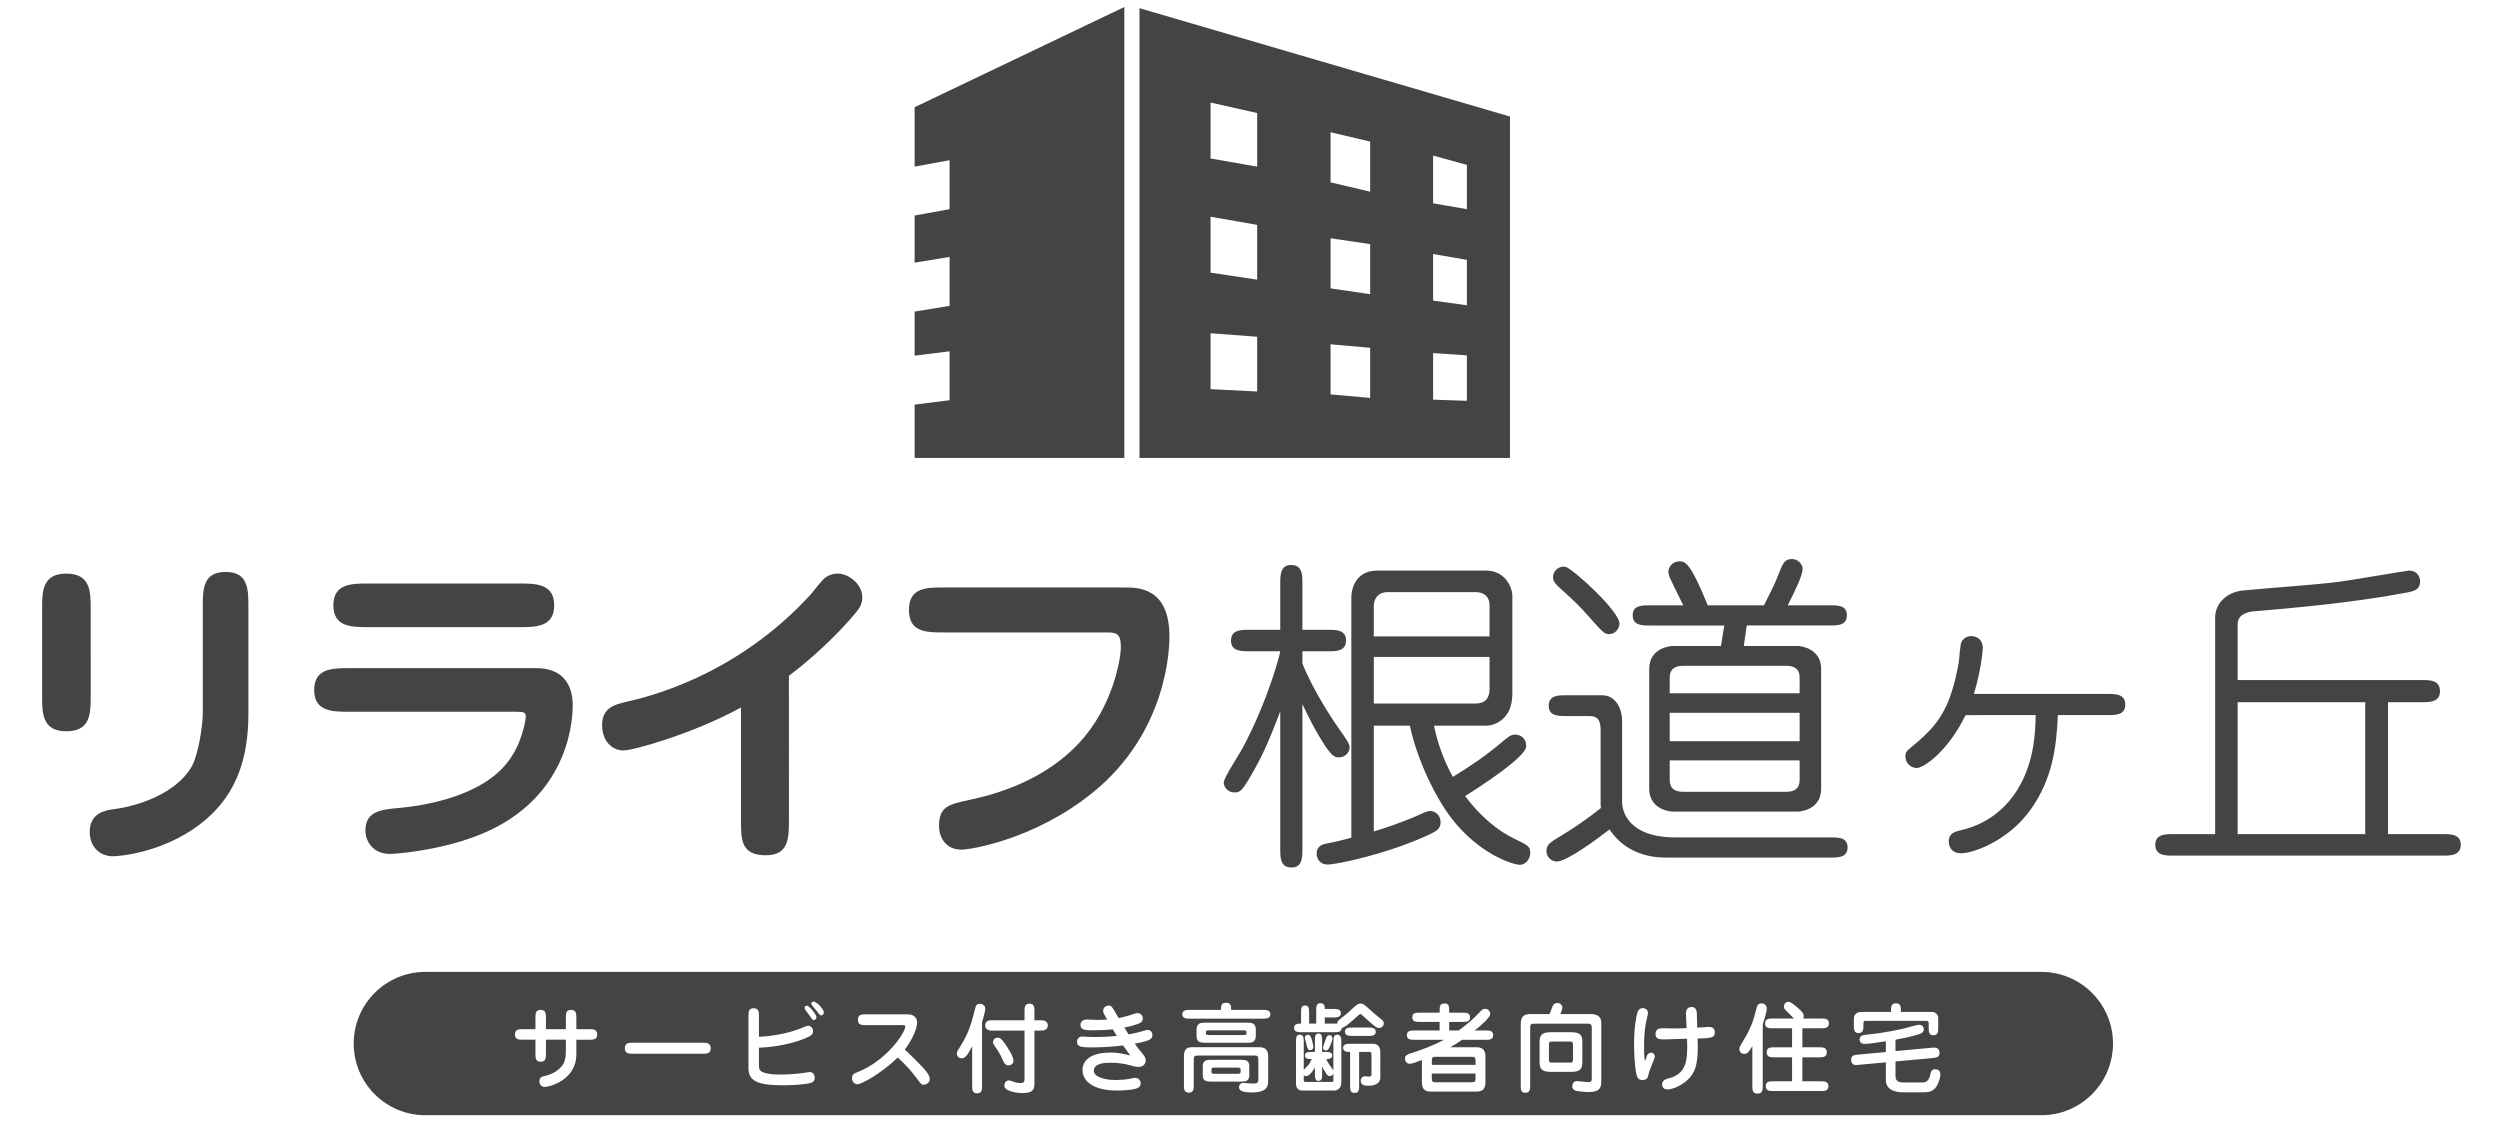
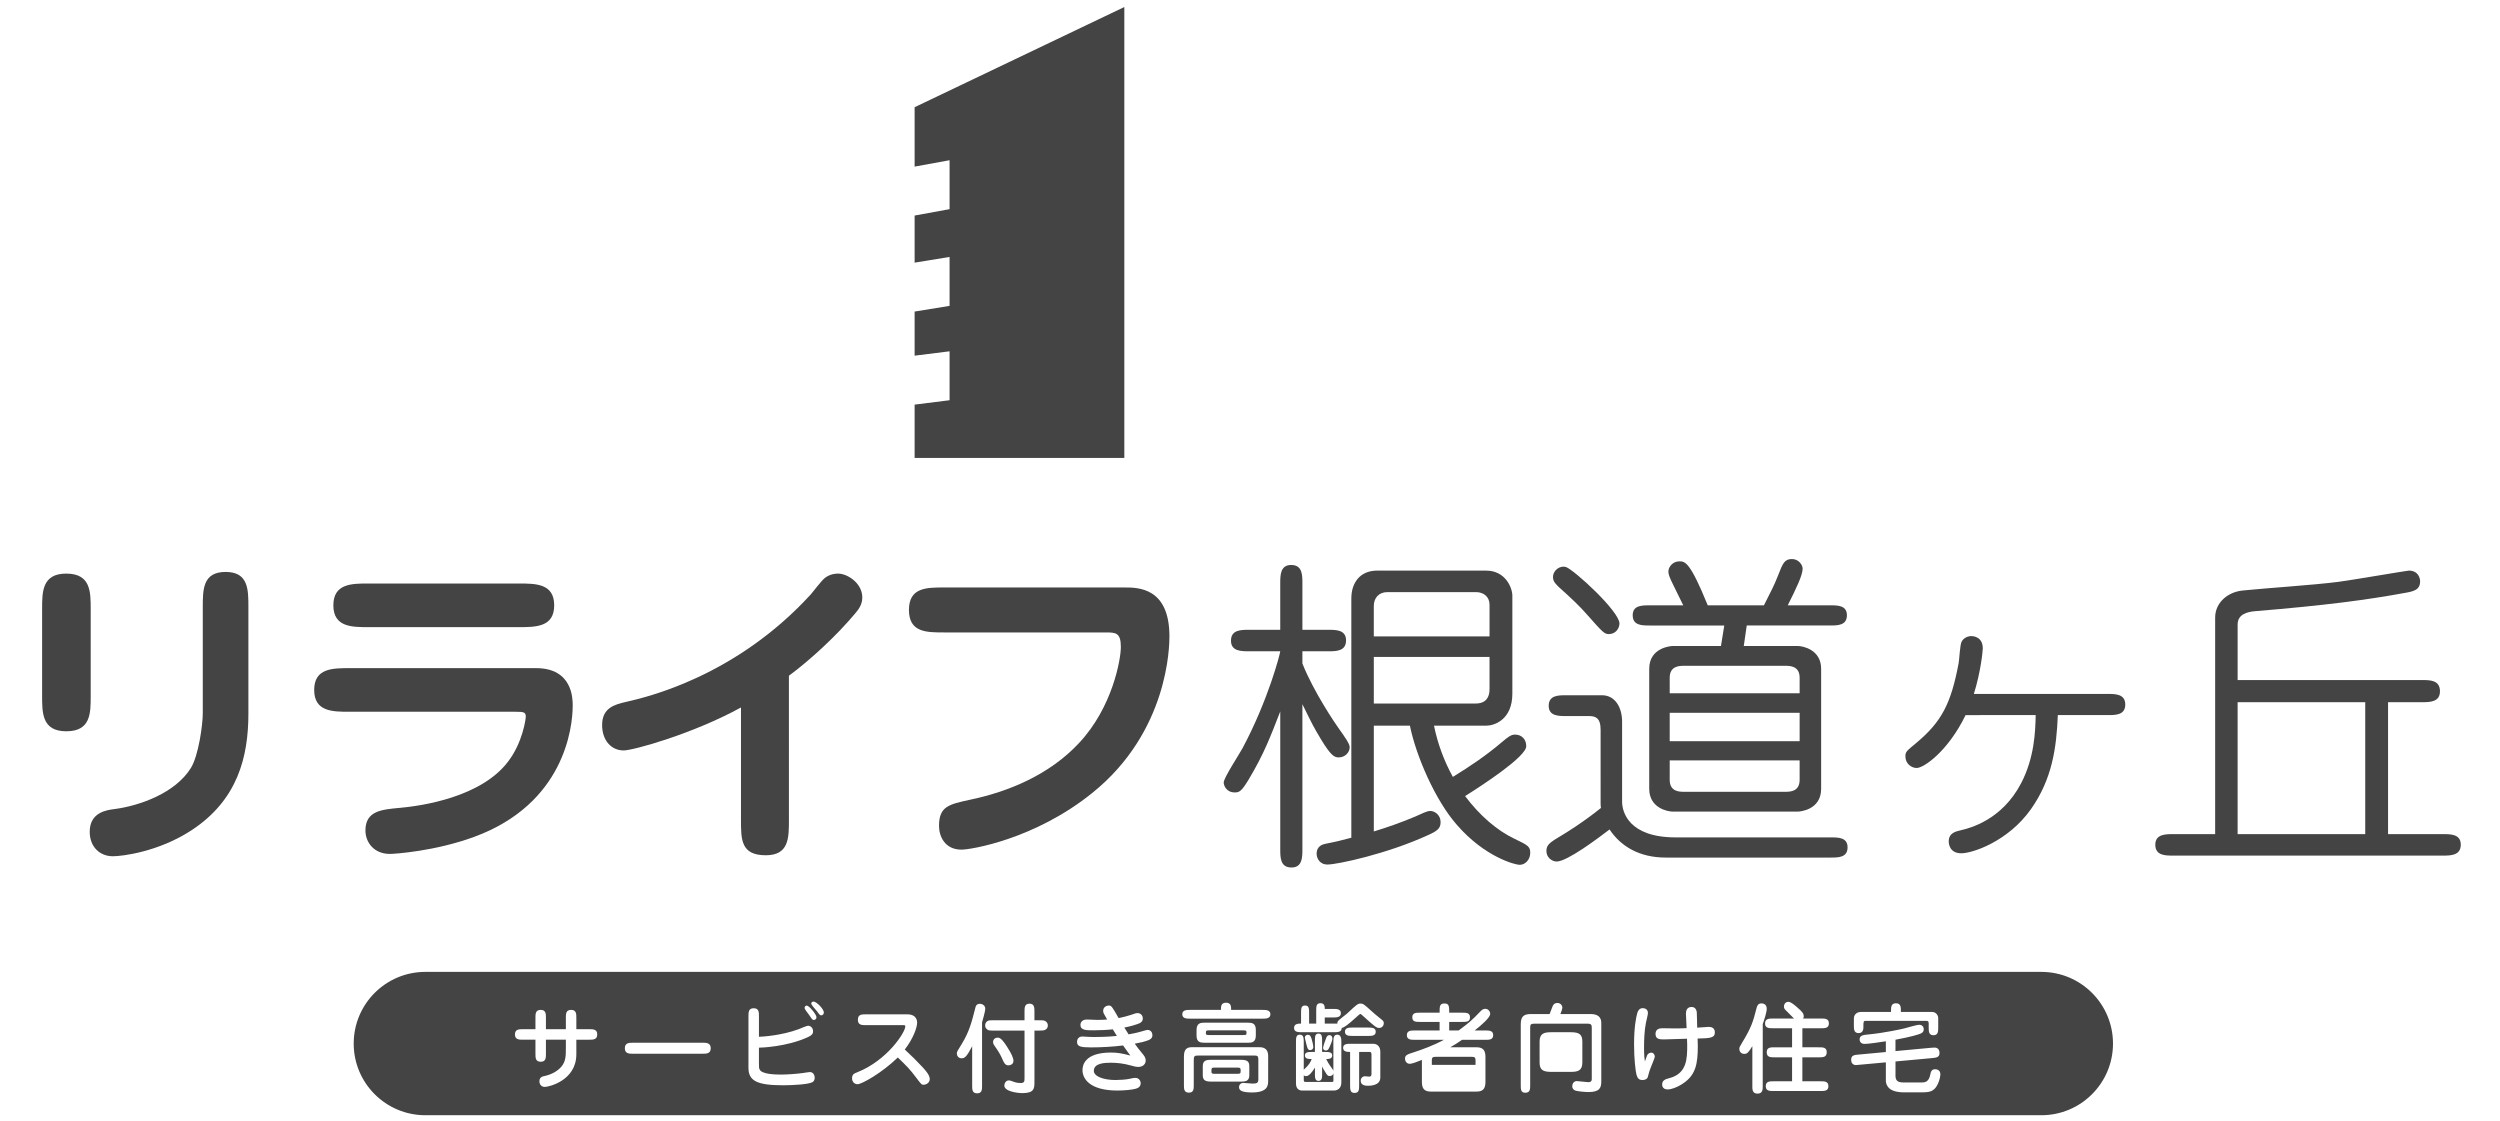
<svg xmlns="http://www.w3.org/2000/svg" version="1.1" id="レイヤー_1" x="0px" y="0px" width="356.271px" height="159.79px" viewBox="0 0 356.271 159.79" enable-background="new 0 0 356.271 159.79" xml:space="preserve">
  <g>
    <path fill="#444444" d="M204.047,151.129v0.623h6.231v-0.623c0-0.471-0.154-0.525-0.623-0.525h-4.985   C204.215,150.604,204.047,150.646,204.047,151.129z" />
-     <path fill="#444444" d="M204.047,153.706c0,0.484,0.167,0.525,0.622,0.525h4.985c0.47,0,0.622-0.055,0.622-0.525v-0.721h-6.23   L204.047,153.706L204.047,153.706z" />
    <path fill="#444444" d="M176.363,152.14h-3.296c-0.429,0-0.429,0.097-0.429,0.596c0,0.29,0.25,0.29,0.429,0.29h3.296   c0.442,0,0.442-0.096,0.442-0.539C176.804,152.211,176.709,152.14,176.363,152.14z" />
    <path fill="#444444" d="M189.478,153.344c-0.248,0-0.317-0.11-0.498-0.373c-0.305-0.457-0.415-0.68-0.568-0.982v1.176   c0,0.36,0,0.873-0.524,0.873c-0.498,0-0.498-0.527-0.498-0.873v-1.037c-0.375,0.623-0.816,1.231-1.274,1.231   c-0.18,0-0.249-0.067-0.317-0.126v0.721c0,0.098,0.068,0.235,0.181,0.235h3.862c0.164,0,0.18-0.084,0.18-0.235v-0.969   C189.935,153.235,189.728,153.344,189.478,153.344z" />
-     <path fill="#444444" d="M223.643,148.43h-2.382c-0.388,0-0.524,0.014-0.524,0.457v2.091c0,0.431,0.123,0.456,0.524,0.456h2.382   c0.399,0,0.523-0.014,0.523-0.456v-2.091C224.168,148.444,224.043,148.43,223.643,148.43z" />
    <path fill="#444444" d="M172.279,147.502h4.929c0.429,0,0.429-0.055,0.429-0.389c0-0.221-0.069-0.277-0.429-0.277h-4.929   c-0.43,0-0.43,0.058-0.43,0.459C171.849,147.502,172.097,147.502,172.279,147.502z" />
    <path fill="#444444" d="M290.906,138.502H60.619c-5.641,0-10.214,4.572-10.214,10.215c0,5.641,4.573,10.213,10.214,10.213h230.287   c5.641,0,10.214-4.572,10.214-10.213S296.547,138.502,290.906,138.502z M264.195,145.081c0-0.223,0.18-0.871,1.024-0.871h4.266   c0-0.705,0-1.233,0.705-1.233s0.705,0.528,0.705,1.233h4.432c0.637,0,0.886,0.58,0.886,0.844v1.369c0,0.525,0,1.109-0.679,1.109   c-0.678,0-0.678-0.584-0.678-1.109v-0.596c0-0.318-0.139-0.344-0.376-0.344h-8.597c-0.334,0-0.334,0.096-0.334,0.939   c0,0.138,0,0.805-0.677,0.805c-0.68,0-0.68-0.582-0.68-1.107L264.195,145.081L264.195,145.081z M83.987,148.167h-1.854v2.076   c0,3.78-3.973,4.652-4.485,4.652c-0.526,0-0.776-0.389-0.776-0.805c0-0.594,0.444-0.69,0.721-0.746   c1.163-0.249,1.967-0.803,2.424-1.357c0.623-0.761,0.623-1.509,0.623-2.768v-1.053h-2.84v2.021c0,0.553,0,1.121-0.746,1.121   c-0.748,0-0.748-0.568-0.748-1.121v-2.021h-1.8c-0.513,0-1.122,0-1.122-0.748s0.597-0.748,1.122-0.748h1.8v-1.633   c0-0.539,0-1.121,0.748-1.121c0.746,0,0.746,0.582,0.746,1.121v1.633h2.84v-1.633c0-0.539,0-1.121,0.746-1.121   c0.748,0,0.748,0.582,0.748,1.121v1.633h1.855c0.526,0,1.122,0,1.122,0.748C85.109,148.167,84.513,148.167,83.987,148.167z    M100.163,150.163h-9.995c-0.499,0-1.123,0-1.123-0.777c0-0.773,0.61-0.788,1.123-0.788h9.995c0.498,0,1.121,0.015,1.121,0.788   C101.284,150.163,100.662,150.163,100.163,150.163z M115.716,154.245c-0.54,0.277-2.602,0.416-4.098,0.416   c-3.669,0-4.957-0.597-4.957-2.479v-7.365c0-0.554,0-1.135,0.748-1.135c0.747,0,0.747,0.581,0.747,1.135v2.936   c0.568-0.025,3.129-0.164,5.648-1.08c0.194-0.068,1.136-0.498,1.356-0.498c0.36,0,0.707,0.304,0.707,0.789   c0,0.373-0.167,0.582-0.775,0.857c-3.03,1.37-6.645,1.482-6.937,1.482v2.131c0,0.693,0,0.762,0.098,0.971   c0.29,0.678,2.174,0.732,3.031,0.732c0.872,0,2.257-0.098,3.145-0.223c0.138-0.014,0.829-0.138,0.981-0.138   c0.568,0,0.692,0.581,0.692,0.788C116.104,154.064,115.813,154.206,115.716,154.245z M115.98,145.357   c-0.194,0-0.235-0.069-0.665-0.706c-0.069-0.098-0.401-0.54-0.471-0.638c-0.111-0.165-0.181-0.276-0.181-0.414   c0-0.084,0.057-0.183,0.125-0.235c0.057-0.041,0.125-0.055,0.194-0.055c0.317,0,1.371,1.26,1.371,1.648   C116.354,145.275,116.09,145.357,115.98,145.357z M117.031,144.692c-0.18,0-0.221-0.054-0.594-0.566   c-0.14-0.181-0.831-0.914-0.831-1.108c0-0.166,0.18-0.289,0.318-0.289c0.471,0,1.48,1.106,1.48,1.536   C117.405,144.36,117.364,144.692,117.031,144.692z M131.642,154.59c-0.304,0-0.332-0.028-1.094-1.039   c-0.928-1.23-1.287-1.577-2.603-2.852c-2.242,2.188-5.137,3.809-5.731,3.809c-0.456,0-0.79-0.346-0.79-0.846   c0-0.566,0.319-0.691,0.748-0.856c4.278-1.703,6.839-5.69,6.839-6.535c0-0.179-0.056-0.179-0.415-0.179h-5.206   c-0.567,0-1.136,0-1.136-0.776c0-0.763,0.554-0.763,1.136-0.763h5.911c1.398,0,1.398,1.039,1.398,1.178   c0,0.721-0.568,2.284-1.759,3.835c0.887,0.815,1.759,1.675,2.589,2.574c0.347,0.39,0.97,1.065,0.97,1.62   C132.501,154.411,131.836,154.59,131.642,154.59z M139.953,154.704c0,0.553,0,1.105-0.706,1.105s-0.706-0.553-0.706-1.105v-5.607   c-0.79,1.537-1.08,1.718-1.509,1.718c-0.457,0-0.678-0.374-0.678-0.708c0-0.191,0.083-0.346,0.691-1.312   c1.08-1.76,1.426-3.114,1.951-5.178c0.042-0.195,0.14-0.566,0.637-0.566c0.416,0,0.776,0.289,0.776,0.678   c0,0.43-0.388,1.702-0.457,1.966V154.704L139.953,154.704z M141.755,149.068c-0.125-0.181-0.235-0.334-0.235-0.567   c0-0.375,0.275-0.623,0.649-0.623c0.264,0,0.609,0,1.744,1.951c0.125,0.223,0.513,0.901,0.513,1.344c0,0.555-0.54,0.65-0.721,0.65   c-0.471,0-0.649-0.429-0.761-0.678C142.528,150.176,142.239,149.773,141.755,149.068z M148.952,146.754   c-0.151,0.111-0.594,0.111-0.731,0.111h-0.804v7.281c0,0.941,0,1.632-1.717,1.632c-0.693,0-2.575-0.233-2.575-1.079   c0-0.304,0.222-0.732,0.623-0.732c0.152,0,0.235,0.015,0.872,0.25c0.236,0.084,0.609,0.125,0.818,0.125   c0.566,0,0.566-0.266,0.566-0.735v-6.741h-4.499c-0.11,0-0.583,0-0.733-0.096c-0.319-0.223-0.375-0.391-0.375-0.639   c0-0.414,0.25-0.566,0.358-0.637c0.154-0.111,0.568-0.097,0.748-0.097h4.5v-1.246c0-0.526,0-1.122,0.706-1.122   c0.707,0,0.707,0.596,0.707,1.122v1.246h0.804c0.138,0,0.566,0,0.718,0.097c0.223,0.139,0.388,0.318,0.388,0.637   C149.326,146.534,149.092,146.672,148.952,146.754z M163.302,148.362c-0.208,0.068-0.581,0.182-1.593,0.372   c0.402,0.569,0.556,0.749,0.914,1.192c0.485,0.58,0.651,0.804,0.651,1.205c0,0.539-0.443,0.914-1.038,0.914   c-0.374,0-0.707-0.1-0.942-0.168c-1.231-0.358-2.229-0.428-2.989-0.428c-0.846,0-2.425,0.041-2.425,1.162   c0,0.773,1.344,1.301,3.104,1.301c0.622,0,1.495-0.068,1.883-0.152c0.65-0.139,0.719-0.153,0.928-0.153   c0.483,0,0.762,0.39,0.762,0.763c0,0.609-0.555,0.748-0.83,0.816c-0.527,0.126-1.536,0.225-2.492,0.225   c-3.96,0-4.971-1.705-4.971-2.91c0-0.648,0.276-2.504,4.056-2.504c0.997,0,1.564,0.125,2.769,0.428   c-0.208-0.276-0.442-0.58-1.038-1.438c-1.411,0.179-3.128,0.276-4.568,0.276c-1.495,0-1.994-0.125-1.994-0.789   c0-0.415,0.25-0.764,0.762-0.764c0.027,0,0.623,0.041,0.692,0.041c0.375,0.028,0.732,0.028,1.148,0.028   c1.579,0,2.673-0.11,3.075-0.151c-0.153-0.235-0.388-0.625-0.583-0.941c-0.844,0.096-1.924,0.139-2.768,0.139   c-1.012,0-1.842,0-1.842-0.765c0-0.054,0-0.772,0.912-0.772c0.236,0,1.303,0.055,1.523,0.055c0.513,0,0.97-0.025,1.371-0.055   c-0.514-0.873-0.568-0.969-0.568-1.234c0-0.621,0.596-0.76,0.775-0.76c0.415,0,0.456,0.098,1.426,1.787   c0.595-0.1,1.591-0.39,1.729-0.443c0.595-0.209,0.762-0.266,0.97-0.266c0.359,0,0.747,0.25,0.747,0.774   c0,0.458-0.333,0.653-0.803,0.804c-0.263,0.1-0.871,0.291-1.827,0.484c0.082,0.152,0.512,0.832,0.607,0.971   c0.582-0.111,1.081-0.195,1.885-0.429c0.083-0.028,0.718-0.209,0.788-0.209c0.526,0,0.721,0.428,0.721,0.747   C164.229,148,163.882,148.183,163.302,148.362z M171.406,153.192v-1.218c0-0.72,0.319-0.94,1.107-0.94h4.417   c0.956,0,1.106,0.387,1.106,0.94v1.218c0,0.723-0.319,0.943-1.106,0.943h-4.417C171.558,154.133,171.406,153.749,171.406,153.192z    M180.723,154.049c0,0.666-0.098,1.635-2.299,1.635c-1.494,0-1.854-0.305-1.854-0.762c0-0.276,0.194-0.596,0.622-0.596   c0.208,0,1.151,0.098,1.344,0.098c0.609,0,0.789-0.139,0.789-0.582v-2.864c0-0.499-0.139-0.556-0.622-0.556h-7.851   c-0.638,0-0.732,0.043-0.732,0.693v3.53c0,0.526,0,1.067-0.68,1.067c-0.72,0-0.72-0.541-0.72-1.067v-4.11   c0-1.261,0.678-1.302,1.261-1.302h9.373c0.457,0,1.37,0,1.37,1.263L180.723,154.049L180.723,154.049z M170.519,147.586v-0.832   c0-0.981,0.65-1.012,1.08-1.012h6.287c0.553,0,1.078,0.098,1.078,1.012v0.832c0,0.998-0.648,1.011-1.078,1.011h-6.287   C171.046,148.596,170.519,148.5,170.519,147.586z M179.948,145.165h-10.371c-0.442,0-1.092,0-1.092-0.623s0.651-0.623,1.092-0.623   h4.417c0-0.483,0-1.025,0.734-1.025c0.719,0,0.719,0.555,0.719,1.025h4.501c0.429,0,1.093,0,1.093,0.623   S180.377,145.165,179.948,145.165z M191.153,154.272c0,0.846-0.582,1.139-1.038,1.139h-4.581c-0.071,0-0.846,0-0.846-1v-5.867   c0-0.625,0-1.096,0.554-1.096s0.554,0.541,0.554,1.096v3.902c0.788-0.732,0.913-0.996,1.137-1.523c-0.416,0-0.972,0-0.972-0.512   c0-0.5,0.514-0.5,1.066-0.5h0.36v-1.549c0-0.597,0-1.066,0.513-1.066c0.512,0,0.512,0.484,0.512,1.066v1.549h0.375   c0.553,0,1.064,0,1.064,0.5c0,0.512-0.58,0.512-0.858,0.512c0.305,0.609,0.526,0.93,0.872,1.398   c0.083,0.125,0.111,0.152,0.153,0.276v-4.056c0-0.514,0-1.094,0.54-1.094c0.595,0,0.595,0.635,0.595,1.094V154.272L191.153,154.272   z M185.946,147.864c0-0.193,0.167-0.402,0.43-0.402c0.294,0,0.389,0.154,0.526,0.541c0.097,0.305,0.25,0.94,0.25,1.203   c0,0.318-0.235,0.442-0.443,0.442c-0.317,0-0.401-0.248-0.554-0.897C186.128,148.611,185.946,147.945,185.946,147.864z    M188.55,149.331c0-0.234,0.416-1.371,0.457-1.453c0.14-0.346,0.334-0.36,0.457-0.36c0.347,0,0.417,0.333,0.417,0.485   c0,0.232-0.251,0.886-0.39,1.177c-0.165,0.36-0.262,0.526-0.539,0.526C188.716,149.706,188.55,149.551,188.55,149.331z    M196.706,153.566c0,1.163-1.481,1.163-1.771,1.163c-0.278,0-1.024-0.016-1.024-0.721c0-0.442,0.358-0.637,0.608-0.637   c0.084,0,0.471,0.055,0.554,0.055c0.193,0,0.374-0.026,0.374-0.359v-2.77c0-0.125-0.013-0.387-0.223-0.387h-1.536v4.707   c0,0.637,0,1.135-0.651,1.135c-0.637,0-0.637-0.498-0.637-1.135v-4.707c-0.36,0-0.996,0-0.996-0.584c0-0.58,0.623-0.58,1.079-0.58   h3.227c0.069,0,0.997,0,0.997,1.164L196.706,153.566L196.706,153.566z M191.666,147.032c0-0.596,0.596-0.596,1.107-0.596h2.174   c0.513,0,1.107,0,1.107,0.596s-0.596,0.596-1.107,0.596h-2.174C192.261,147.625,191.666,147.625,191.666,147.032z M196.539,146.493   c-0.401,0-0.692-0.264-2.41-1.812c-0.165-0.141-0.206-0.182-0.275-0.182c-0.067,0-0.332,0.235-0.413,0.318   c-1.385,1.26-1.94,1.66-2.229,1.66c-0.015,0.623-0.596,0.623-1.094,0.623h-4.598c-0.483,0-1.107,0-1.107-0.609   c0-0.621,0.638-0.621,0.998-0.621v-1.482c0-0.637,0-1.094,0.567-1.094c0.581,0,0.581,0.457,0.581,1.094v1.482h1.012v-1.8   c0-0.624,0-1.108,0.608-1.108c0.609,0,0.609,0.527,0.609,0.816h1.19c0.482,0,1.107,0,1.107,0.607c0,0.611-0.624,0.611-1.107,0.611   h-1.19v0.873h1.314h0.483c0-0.07-0.015-0.152,0.041-0.277c0.099-0.234,1.191-0.998,1.399-1.204   c1.329-1.246,1.479-1.371,1.854-1.371c0.388,0,0.555,0.153,1.537,1.039c0.401,0.374,0.514,0.458,1.551,1.302   c0.18,0.15,0.234,0.264,0.234,0.443C197.204,146.229,196.886,146.493,196.539,146.493z M211.689,148.183h-3.336   c-0.664,0.47-1.095,0.731-1.675,1.063h3.711c0.703,0,1.3,0.194,1.3,1.328v3.655c0,1.149-0.609,1.329-1.3,1.329h-6.452   c-0.706,0-1.303-0.193-1.303-1.329v-3.185c-0.552,0.223-1.355,0.554-1.743,0.554c-0.443,0-0.663-0.388-0.663-0.72   c0-0.5,0.221-0.596,1.438-0.982c0.888-0.292,2.59-0.889,4.113-1.717h-4.182c-0.499,0-1.109,0-1.109-0.665   c0-0.664,0.61-0.664,1.109-0.664h3.558v-1.22h-2.783c-0.583,0-1.107,0-1.107-0.65c0-0.663,0.524-0.663,1.107-0.663h2.783   c0-0.913,0-1.315,0.705-1.315c0.665,0,0.665,0.457,0.665,1.315h1.855c0.58,0,1.106,0,1.106,0.663c0,0.65-0.526,0.65-1.094,0.65   h-1.869v1.22h1.342c1.536-1.147,1.703-1.272,3.088-2.699c0.207-0.208,0.388-0.389,0.705-0.389c0.43,0,0.707,0.375,0.707,0.733   c0,0.541-1.426,1.746-2.217,2.354h1.537c0.5,0,1.107,0,1.107,0.664C212.797,148.183,212.202,148.183,211.689,148.183z    M221.04,152.75c-1.177,0-1.635-0.305-1.635-1.33v-2.99c0-1.162,0.652-1.329,1.635-1.329h2.838c1.178,0,1.619,0.317,1.619,1.329   v2.99c0,1.162-0.65,1.33-1.619,1.33H221.04z M228.197,154.105c0,0.914-0.221,1.522-1.827,1.522c-0.498,0-1.661-0.109-1.896-0.221   c-0.165-0.068-0.414-0.236-0.414-0.609c0-0.305,0.18-0.733,0.664-0.733c0.221,0,1.343,0.153,1.593,0.153   c0.179,0,0.523,0,0.523-0.432v-7.184c0-0.514,0-0.721-0.649-0.721h-7.49c-0.514,0-0.637,0.098-0.637,0.525v8.225   c0,0.58,0,1.094-0.707,1.094c-0.637,0-0.637-0.498-0.637-1.094v-8.682c0-1.203,0.539-1.439,1.494-1.439h2.617   c0.068-0.166,0.36-0.941,0.428-1.107c0.099-0.263,0.305-0.472,0.666-0.472c0.483,0,0.721,0.375,0.721,0.651   c0,0.223-0.183,0.692-0.276,0.928h4.263c1.563,0,1.563,0.941,1.563,1.371v8.223L228.197,154.105L228.197,154.105z M235.056,152.653   c-0.015,0.069-0.234,0.872-0.251,0.898c-0.11,0.224-0.387,0.361-0.72,0.361c-0.539,0-0.733-0.25-0.886-0.816   c-0.11-0.457-0.332-2.092-0.332-4.276c0-2.438,0.29-3.879,0.47-4.487c0.083-0.263,0.265-0.664,0.775-0.664   c0.305,0,0.732,0.166,0.732,0.692c0,0.233-0.248,1.204-0.289,1.412c-0.224,1.177-0.265,2.381-0.265,3.586   c0,1.106,0.068,1.563,0.124,1.91c0.056-0.14,0.249-0.735,0.306-0.858c0.151-0.348,0.482-0.402,0.596-0.402   c0.373,0,0.513,0.389,0.513,0.584C235.831,150.743,235.153,152.32,235.056,152.653z M241.922,148   c0.016,0.472,0.029,0.651,0.029,1.01c0,2.646-0.276,4.279-2.326,5.537c-0.665,0.418-1.453,0.707-1.967,0.707   c-0.789,0-0.789-0.621-0.789-0.719c0-0.623,0.566-0.775,1.023-0.888c2.548-0.664,2.548-2.837,2.548-4.733   c0-0.276,0-0.361-0.027-0.887c-0.513,0.016-2.797,0.098-3.268,0.098c-0.567,0-1.22,0-1.22-0.775c0-0.816,0.732-0.816,1.039-0.816   c0.291,0,1.55,0.026,1.801,0.026c0.678,0,0.746-0.013,1.591-0.042c-0.013-0.205-0.095-1.88-0.095-2.047   c0-0.389,0.108-0.971,0.814-0.971c0.318,0,0.679,0.182,0.733,0.789c0.027,0.334,0.042,1.855,0.056,2.16   c0.263-0.016,1.605-0.111,1.633-0.111c0.165,0,0.885,0,0.885,0.775C244.386,147.933,243.682,147.958,241.922,148z M251.203,154.827   c0,0.416,0,1.024-0.746,1.024c-0.733,0-0.733-0.608-0.733-1.024v-5.744c-0.54,0.912-0.748,1.106-1.149,1.106   c-0.43,0-0.706-0.317-0.706-0.708c0-0.219,0.028-0.275,0.346-0.802c1.372-2.269,1.593-3.005,2.104-4.997   c0.068-0.266,0.182-0.693,0.692-0.693c0.209,0,0.762,0.07,0.762,0.762c0,0.514-0.374,1.648-0.567,2.188L251.203,154.827   L251.203,154.827z M259.219,149.249c0.555,0,1.106,0,1.106,0.705c0,0.723-0.552,0.723-1.106,0.723h-2.367v3.416h2.604   c0.54,0,1.107,0,1.107,0.695c0,0.69-0.567,0.69-1.107,0.69h-6.716c-0.539,0-1.106,0-1.106-0.69c0-0.695,0.567-0.695,1.106-0.695   h2.646v-3.416h-2.508c-0.553,0-1.106,0-1.106-0.723c0-0.705,0.554-0.705,1.106-0.705h2.508v-2.715h-2.741   c-0.514,0-1.121,0-1.108-0.691c0-0.694,0.596-0.694,1.108-0.694h3.018c-0.181-0.192-1.022-1.021-1.189-1.19   c-0.14-0.15-0.248-0.275-0.248-0.513c0-0.303,0.191-0.677,0.636-0.677c0.346,0,0.887,0.457,1.287,0.816   c0.747,0.635,0.899,0.899,0.899,1.219c0,0.109-0.014,0.234-0.084,0.344h2.562c0.526,0,1.107,0,1.107,0.693   s-0.581,0.693-1.107,0.693h-2.672v2.713L259.219,149.249L259.219,149.249z M275.645,155.213c-0.332,0.291-0.707,0.457-1.689,0.457   h-2.673c-0.733,0-1.177-0.139-1.355-0.194c-1.023-0.306-1.178-1.177-1.178-1.412v-2.672l-3.779,0.347   c-0.333,0.027-0.374,0.041-0.472,0.041c-0.456,0-0.692-0.304-0.692-0.763c0-0.636,0.457-0.677,1.039-0.731l3.903-0.361v-1.535   c-0.899,0.137-2.451,0.375-3.031,0.375c-0.706,0-0.706-0.596-0.706-0.65c0-0.568,0.538-0.625,1.094-0.681   c2.547-0.233,5.122-0.843,5.191-0.856c0.347-0.084,1.868-0.541,2.188-0.541c0.649,0,0.664,0.567,0.664,0.623   c0,0.442-0.289,0.567-0.484,0.65c-0.221,0.098-1.328,0.455-3.543,0.857v1.621l5.095-0.473c0.332-0.027,0.374-0.027,0.472-0.027   c0.483,0,0.707,0.316,0.707,0.789c0,0.608-0.485,0.651-1.038,0.707l-5.234,0.483v2.062c0,0.748,0.443,0.928,1.107,0.928h2.658   c0.334,0,0.996,0,1.202-1.162c0.042-0.248,0.126-0.721,0.681-0.721c0.207,0,0.748,0.098,0.748,0.707   C276.518,153.594,276.2,154.715,275.645,155.213z" />
  </g>
  <g>
    <polygon fill="#444444" points="130.341,15.279 130.341,23.743 135.322,22.833 135.322,29.807 130.341,30.717 130.341,37.429    135.322,36.615 135.322,43.588 130.341,44.401 130.341,50.685 135.322,50.063 135.322,57.036 130.341,57.66 130.341,65.256    160.226,65.256 160.226,1  " />
-     <path fill="#444444" d="M162.386,1.166v64.09h52.797V16.607L162.386,1.166z M179.156,55.791l-6.643-0.332V47.49l6.643,0.498V55.791   z M179.156,39.853l-6.643-0.997v-7.971l6.643,1.163V39.853z M179.156,23.747l-6.643-1.162v-7.97l6.643,1.494V23.747z    M195.26,56.704l-5.644-0.498v-7.139l5.644,0.498V56.704z M195.26,41.926l-5.644-0.83v-7.138l5.644,0.831V41.926z M195.26,27.316   l-5.644-1.329v-7.139l5.644,1.328V27.316z M209.043,57.12l-4.815-0.167v-6.64l4.815,0.333V57.12z M209.043,43.505l-4.815-0.665   v-6.639l4.815,0.83V43.505z M209.043,29.807l-4.815-0.832v-6.806l4.815,1.328V29.807z" />
  </g>
  <g>
    <g>
      <path fill="#444444" d="M12.926,99.172c0,2.496,0,5.041-3.485,5.041c-3.44,0-3.44-2.59-3.44-5.041V86.782    c0-2.449,0-5.039,3.439-5.039c3.485,0,3.485,2.59,3.485,5.039L12.926,99.172L12.926,99.172z M35.399,101.668    c0,6.172-1.508,12.346-8.151,16.68c-4.711,3.062-9.847,3.675-11.166,3.675c-1.884,0-3.297-1.366-3.297-3.485    c0-2.781,2.403-3.109,3.627-3.252c3.486-0.471,8.575-2.262,10.79-5.842c1.083-1.742,1.696-6.124,1.696-7.82V86.545    c0-2.543,0-5.039,3.25-5.039c3.251,0,3.251,2.496,3.251,5.039V101.668z" />
      <path fill="#444444" d="M76.387,95.215c5.229,0,5.229,4.382,5.229,5.324c0,3.203-1.225,13.992-13.993,18.703    c-5.604,2.072-11.399,2.449-12.061,2.449c-2.309,0-3.485-1.695-3.485-3.345c0-2.78,2.308-2.968,4.711-3.203    c3.393-0.283,11.826-1.556,15.643-6.644c2.073-2.731,2.497-6.078,2.497-6.36c0-0.66-0.283-0.707-1.509-0.707H49.815    c-2.403,0-5.041,0-5.041-3.108c0-3.109,2.638-3.109,5.041-3.109H76.387z M73.937,83.155c2.402,0,5.042,0,5.042,3.109    s-2.64,3.109-5.042,3.109H52.5c-2.354,0-4.994,0-4.994-3.109s2.64-3.109,4.994-3.109H73.937z" />
      <path fill="#444444" d="M112.428,116.84c0,2.591,0,5.041-3.299,5.041c-3.533,0-3.533-2.213-3.533-5.041v-16.018    c-6.877,3.768-15.358,6.123-16.727,6.123c-1.694,0-3.062-1.365-3.062-3.627c0-2.451,1.791-2.922,3.438-3.298    c2.874-0.66,15.595-3.581,26.337-15.358c0.236-0.283,1.507-1.933,1.932-2.263c0.518-0.425,1.179-0.657,1.932-0.657    c1.319,0,3.439,1.365,3.439,3.391c0,1.035-0.519,1.697-1.036,2.309c-2.593,3.109-6.361,6.596-9.423,8.857L112.428,116.84    L112.428,116.84z" />
      <path fill="#444444" d="M160.247,83.719c1.933,0,6.407,0,6.407,6.974c0,1.272-0.093,13.567-11.024,22.331    c-8.197,6.598-17.29,8.057-18.608,8.057c-2.403,0-3.204-1.931-3.204-3.392c0-2.78,1.414-3.062,4.429-3.722    c5.418-1.131,11.308-3.534,15.547-8.104c4.76-5.09,5.938-11.922,5.938-13.664c0-2.072-0.754-2.072-2.216-2.072h-22.991    c-2.497,0-4.993,0-4.993-3.203c0-3.205,2.497-3.205,4.993-3.205H160.247z" />
    </g>
    <g>
      <path fill="#444444" d="M185.604,120.987c0,1.178,0,2.639-1.555,2.639c-1.602,0-1.602-1.414-1.602-2.639v-19.599    c-1.414,3.628-2.309,6.03-4.477,9.657c-0.989,1.649-1.319,1.884-1.979,1.884c-1.271,0-1.603-1.035-1.603-1.412    c0-0.659,2.12-3.863,2.686-4.899c3.676-6.877,5.372-13.521,5.372-13.805h-4.429c-1.131,0-2.592,0-2.592-1.508    c0-1.555,1.414-1.555,2.592-1.555h4.429v-6.597c0-1.179,0-2.639,1.554-2.639c1.603,0,1.603,1.414,1.603,2.639v6.597h3.628    c1.178,0,2.592,0,2.592,1.506c0,1.557-1.414,1.557-2.544,1.557h-3.676v1.743c1.603,4.052,4.76,8.668,5.136,9.188    c1.084,1.506,1.603,2.309,1.603,2.73c0,0.755-0.659,1.461-1.555,1.461c-0.613,0-1.084-0.188-2.545-2.592    c-1.177-1.979-1.177-2.024-2.639-4.993L185.604,120.987L185.604,120.987z M195.78,103.415v15.074    c1.839-0.562,3.771-1.224,5.89-2.117c0.99-0.426,1.65-0.804,2.168-0.804c0.565,0,1.46,0.521,1.46,1.603    c0,0.896-0.518,1.272-1.79,1.838c-5.842,2.686-12.955,4.193-14.322,4.193c-1.225,0-1.556-1.037-1.556-1.509    c0-1.178,0.896-1.366,1.32-1.46c1.695-0.33,1.979-0.424,3.627-0.85V85.275c0-2.214,1.227-3.958,3.675-3.958H211.8    c2.732,0,3.724,2.449,3.724,3.581v13.946c0,3.814-2.687,4.568-3.677,4.568h-7.49c0.519,2.545,1.414,4.994,2.687,7.303    c2.449-1.508,4.71-3.016,6.974-4.945c0.895-0.754,1.318-1.085,1.884-1.085c0.941,0,1.603,0.659,1.603,1.649    c0,1.506-6.312,5.605-8.716,7.113c2.072,2.779,4.616,4.946,7.021,6.077c1.979,0.942,2.262,1.132,2.262,2.026    s-0.66,1.695-1.508,1.695c-0.66,0-4.994-1.131-8.951-5.701c-3.063-3.484-5.796-9.752-6.69-14.133h-5.14V103.415z M212.271,90.693    V86.17c0-1.131-0.85-1.789-1.933-1.789h-12.627c-1.225,0-1.933,0.847-1.933,1.979v4.334L212.271,90.693L212.271,90.693z     M195.78,93.614v6.643h14.512c1.508,0,1.979-0.94,1.979-2.024v-4.616H195.78V93.614z" />
      <path fill="#444444" d="M228.1,103.978c0-1.742-0.802-1.931-1.648-1.931h-3.251c-1.084,0-2.498,0-2.498-1.461    c0-1.508,1.366-1.508,2.498-1.508h5.088c1.886,0,2.874,1.744,2.874,3.77v11.4c0,1.414,0.896,5.088,7.632,5.088h22.097    c1.084,0,2.402,0,2.402,1.414c0,1.461-1.318,1.461-2.402,1.461h-23.51c-3.77,0-6.406-1.604-8.009-4.006    c-1.602,1.226-6.031,4.57-7.537,4.57c-0.661,0-1.461-0.564-1.461-1.508c0-0.895,0.519-1.225,2.166-2.213    c0.331-0.189,2.971-1.791,5.607-3.911c-0.048-0.33-0.048-0.425-0.048-0.755V103.978L228.1,103.978z M230.786,88.855    c0,0.661-0.518,1.509-1.508,1.509c-0.659,0-0.896-0.283-3.156-2.828c-0.849-0.988-2.167-2.261-3.91-3.814    c-0.424-0.426-0.895-0.801-0.895-1.461c0-1.084,1.083-1.695,1.836-1.461C224.285,81.176,230.786,87.113,230.786,88.855z     M239.879,86.264c-0.94-1.932-1.037-2.12-1.412-2.873c-0.612-1.225-0.708-1.604-0.708-1.934c0-0.658,0.612-1.459,1.556-1.459    c0.801,0,1.508,0,4.052,6.266h8.009c1.037-2.072,1.414-2.73,2.026-4.288c0.659-1.695,0.896-2.308,1.979-2.308    c0.896,0,1.509,0.801,1.509,1.366c0,0.941-0.896,2.779-2.12,5.229h6.029c1.084,0,2.402,0,2.402,1.413    c0,1.462-1.318,1.462-2.402,1.462h-11.873l-0.423,2.921h7.681c0.658,0,3.344,0.471,3.344,3.25v17.104    c0,3.062-3.109,3.25-3.344,3.25h-17.811c-0.659,0-3.345-0.471-3.345-3.25V95.31c0-3.062,3.157-3.25,3.345-3.25h6.879l0.472-2.921    h-10.647c-1.083,0-2.403,0-2.403-1.461c0-1.414,1.32-1.414,2.403-1.414H239.879z M256.463,98.797v-2.217    c0-1.695-1.414-1.695-2.025-1.695h-14.464c-0.611,0-2.025,0-2.025,1.695v2.217H256.463z M237.947,101.577v4.051h18.516v-4.051    H237.947z M237.947,108.36v2.78c0,1.696,1.414,1.696,2.025,1.696h14.464c0.611,0,2.025,0,2.025-1.696v-2.78H237.947z" />
      <path fill="#444444" d="M280.114,101.907c-2.498,5.135-5.937,7.537-6.974,7.537c-0.754,0-1.603-0.611-1.603-1.648    c0-0.658,0.142-0.754,1.507-1.885c3.676-3.062,4.994-5.654,6.078-11.4c0.097-0.473,0.188-2.639,0.423-3.062    c0.236-0.47,0.803-0.801,1.414-0.801c0.143,0,1.604,0.047,1.604,1.743c0,0.377-0.283,3.345-1.272,6.501h19.08    c1.084,0,2.498,0,2.498,1.508s-1.366,1.508-2.498,1.508h-7.113c-0.188,4.663-0.801,9.094-3.814,13.381    c-3.252,4.616-8.34,6.312-9.942,6.312c-1.74,0-1.79-1.46-1.79-1.696c0-1.177,0.942-1.413,1.79-1.603    c1.131-0.282,5.749-1.366,8.528-6.689c1.885-3.628,2.025-7.302,2.072-9.705H280.114L280.114,101.907z" />
      <path fill="#444444" d="M340.318,118.868h7.772c1.179,0,2.592,0,2.592,1.508c0,1.555-1.461,1.555-2.592,1.555H309.74    c-1.178,0-2.591,0-2.591-1.555c0-1.508,1.46-1.508,2.591-1.508h5.938V88.006c0-2.118,1.79-3.674,4.005-3.862    c3.768-0.378,9.846-0.753,13.566-1.226c1.51-0.188,9.801-1.603,10.035-1.603c1.366,0,1.603,1.132,1.603,1.509    c0,1.271-0.942,1.461-2.31,1.695c-5.135,0.941-11.021,1.743-21.341,2.592c-0.896,0.096-2.355,0.377-2.355,1.885v7.916h26.241    c1.179,0,2.593,0,2.593,1.602c0,1.555-1.462,1.555-2.593,1.555h-4.805L340.318,118.868L340.318,118.868z M337.066,100.069h-18.186    v18.799h18.186V100.069z" />
    </g>
  </g>
</svg>